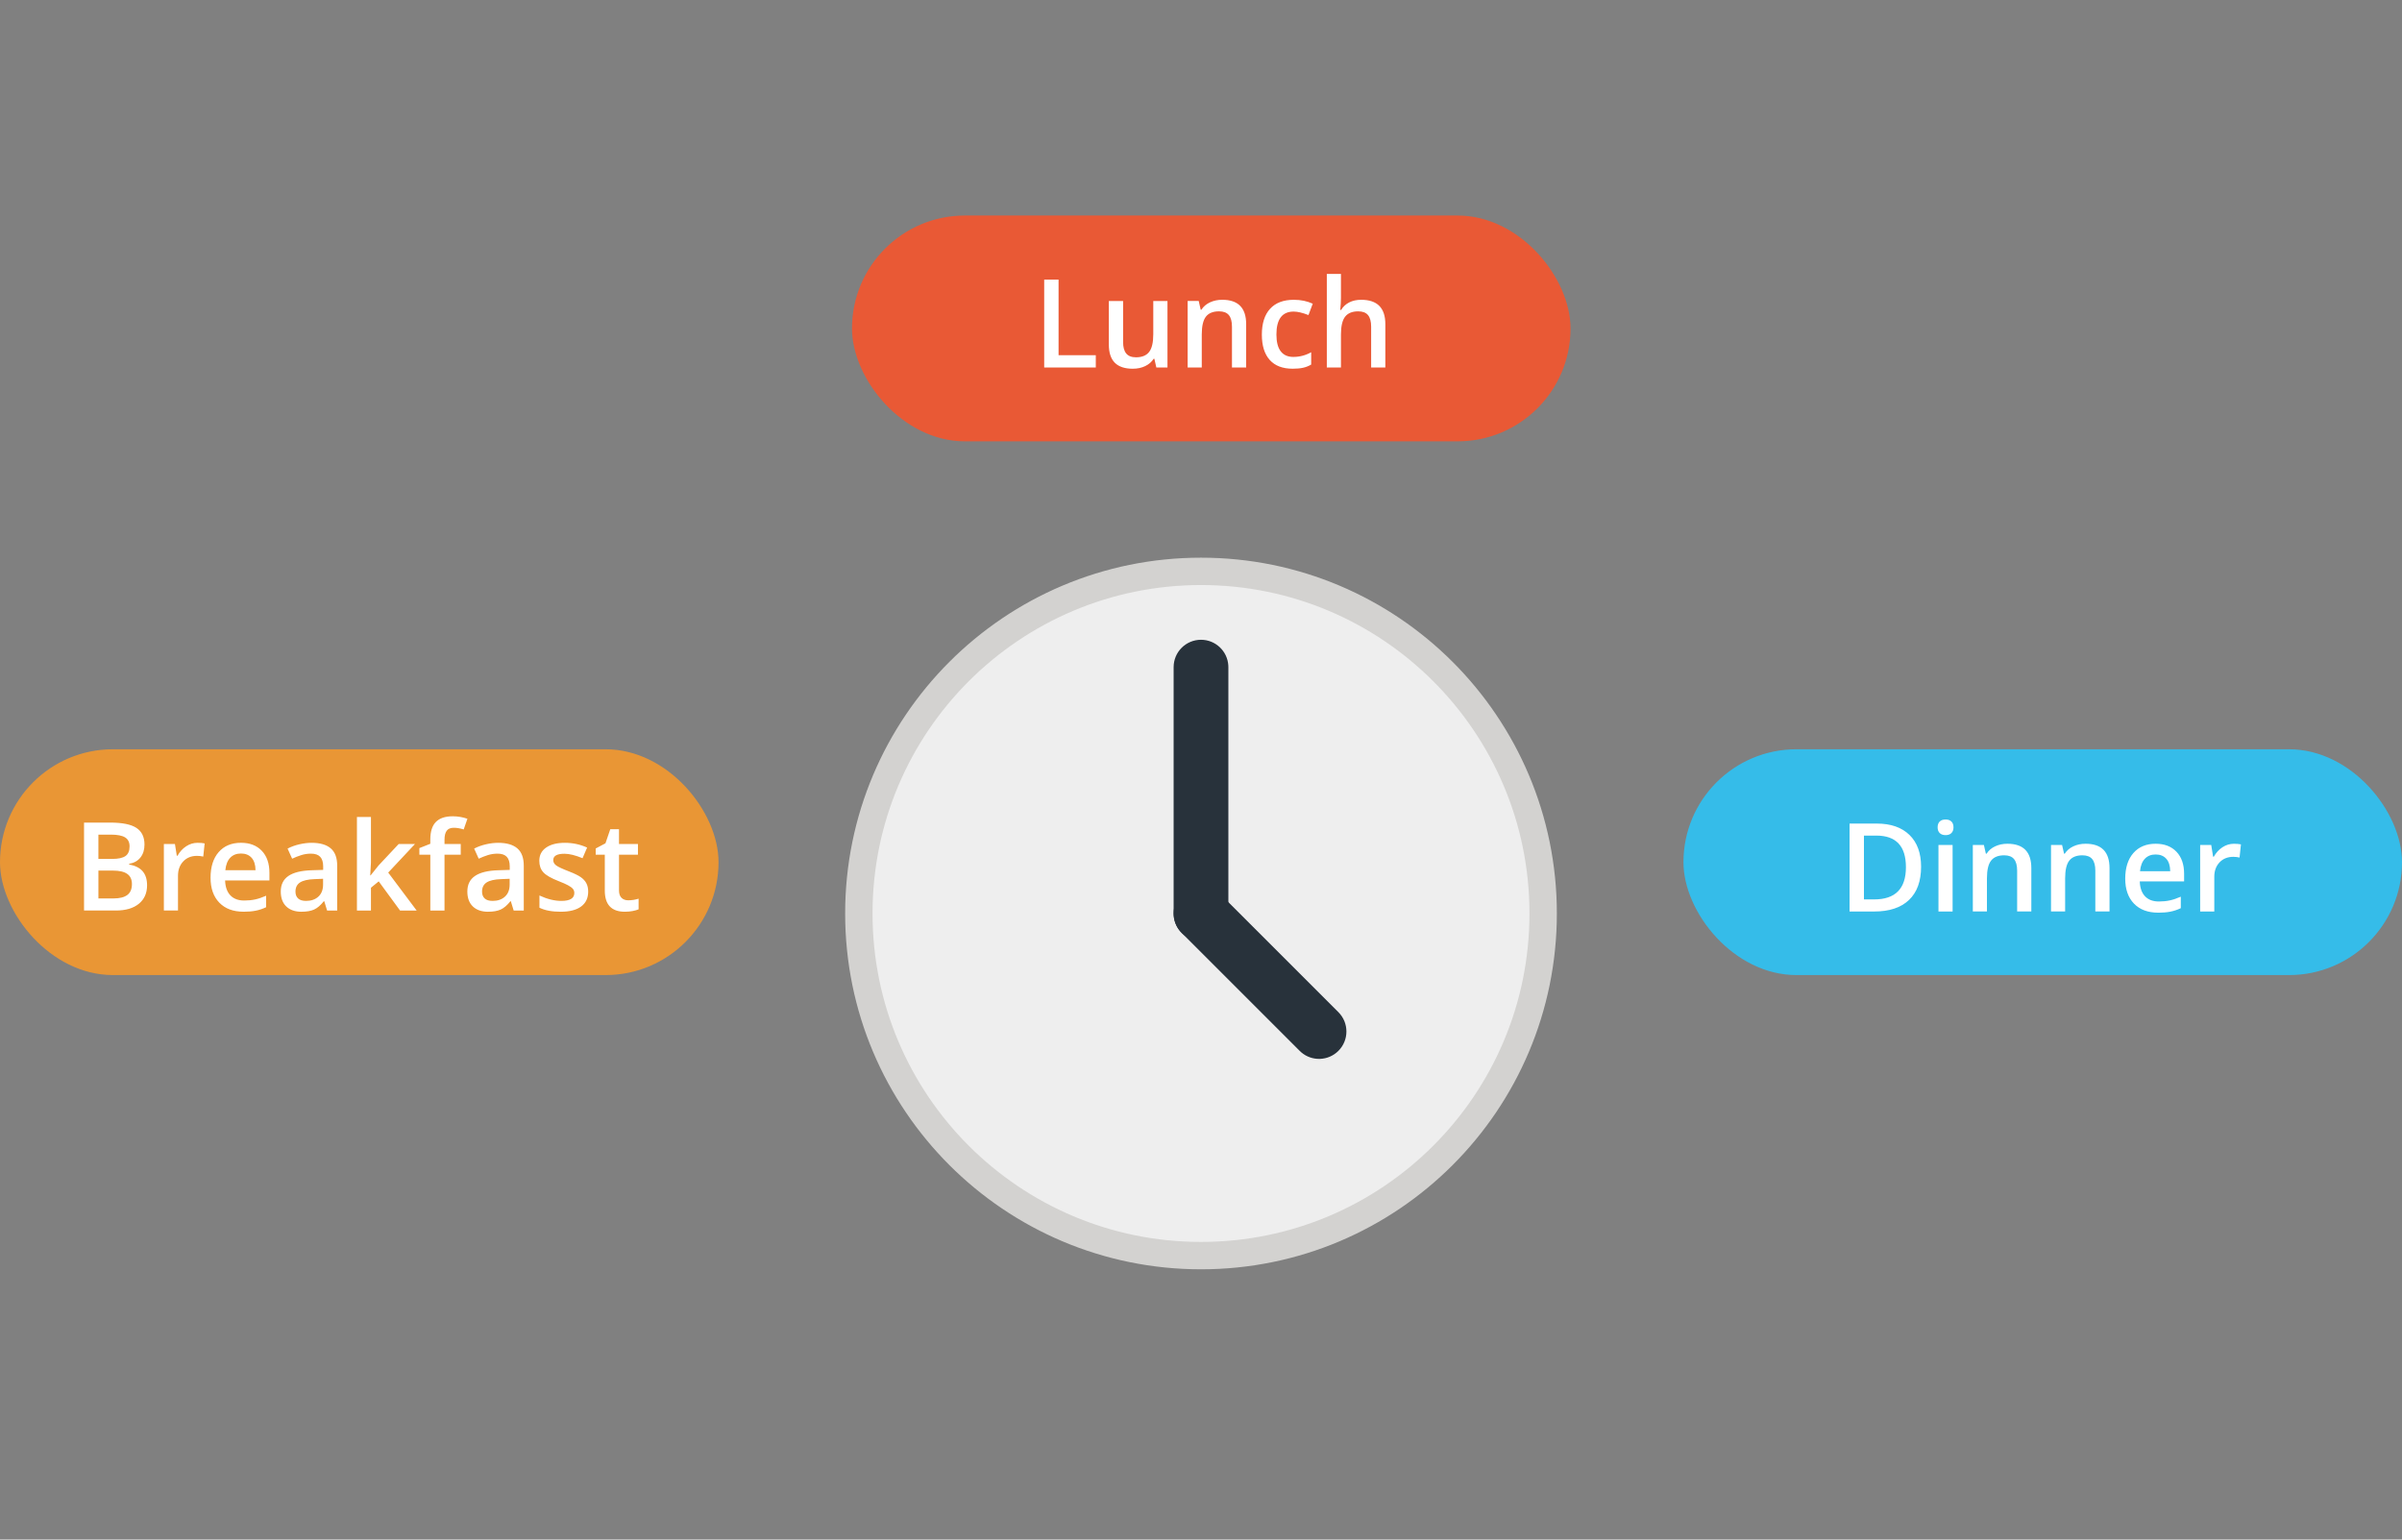
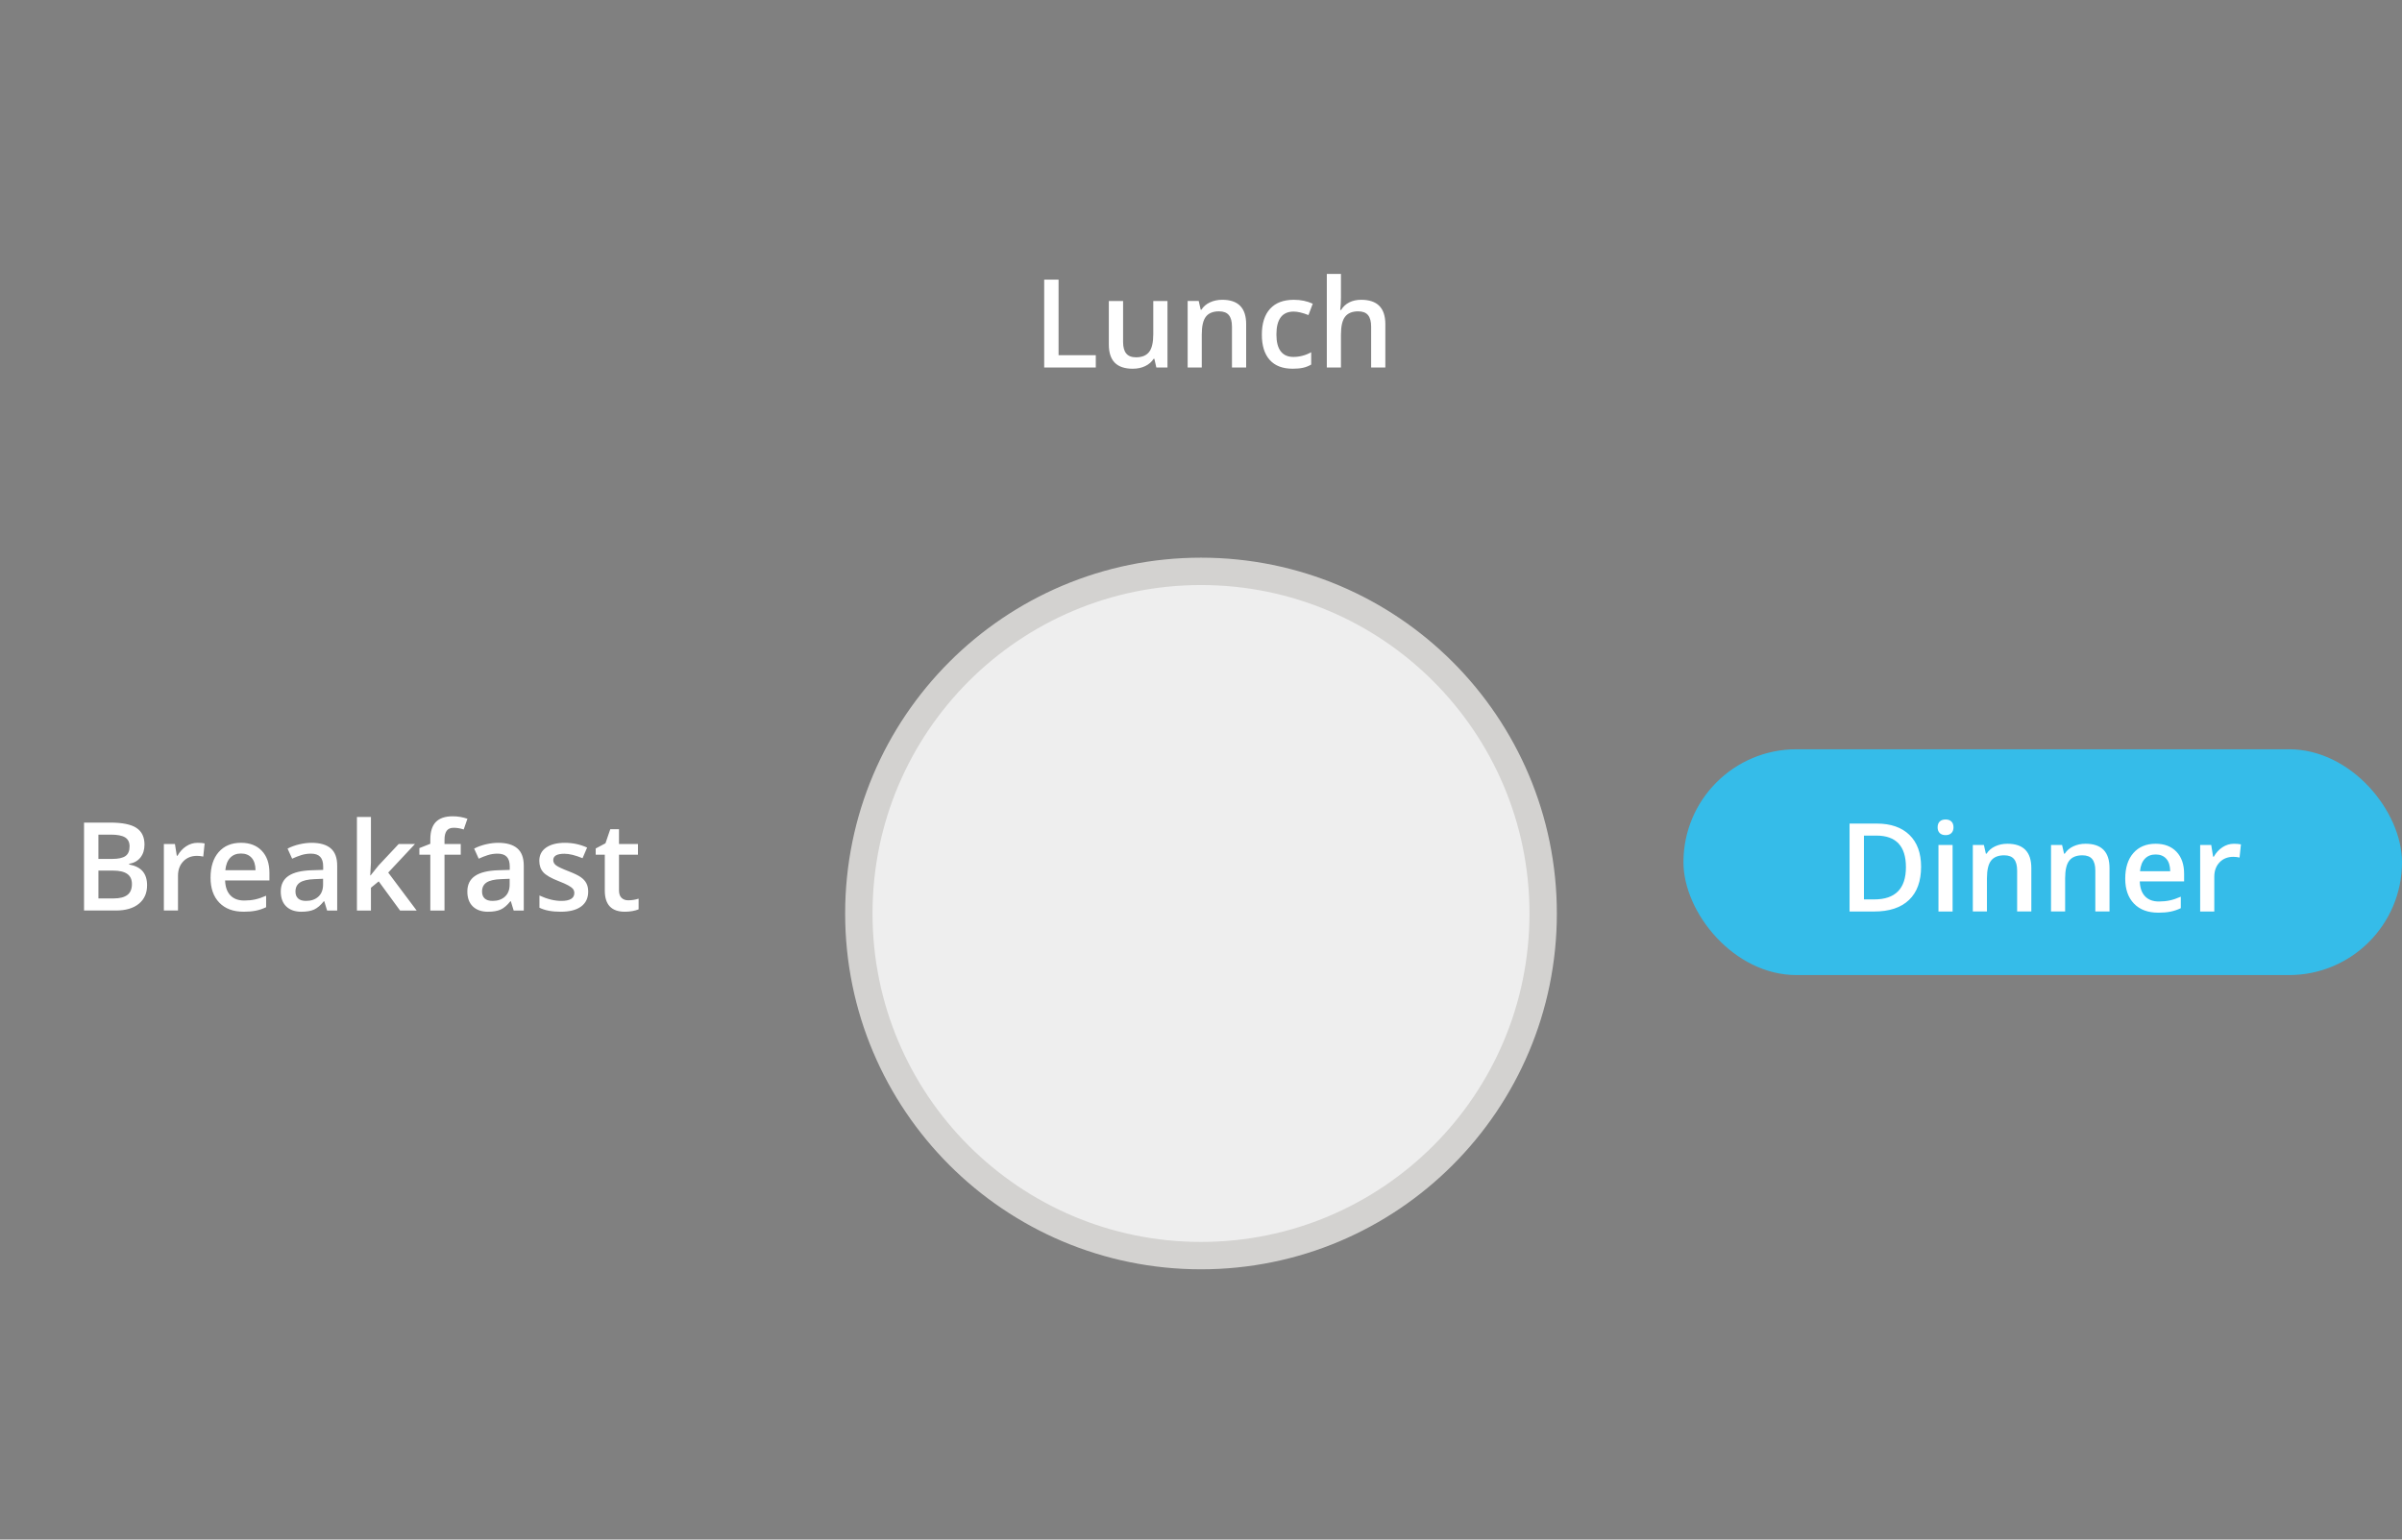
<svg xmlns="http://www.w3.org/2000/svg" width="234" height="150">
  <rect width="100%" height="100%" fill="#808080" stroke="none" />
  <title>48643604-43EE-40FC-90BB-712A6CA4D16F</title>
  <g>
    <title>background</title>
-     <rect fill="none" id="canvas_background" height="152" width="236" y="-1" x="-1" />
  </g>
  <g>
    <title>Layer 1</title>
    <g fill-rule="evenodd" fill="none" id="Page-1">
      <g id="Landing-Raster">
        <g id="Group-4">
          <g id="Group-10">
            <rect rx="11" height="22" width="70" y="73" x="164" fill="#35BCE9" id="Rectangle-Copy-3" />
            <path fill-rule="nonzero" fill="#FFFFFF" id="Dinner" d="m182.579,88.807c1.477,0 2.607,-0.374 3.393,-1.122c0.785,-0.748 1.178,-1.829 1.178,-3.243c0,-1.332 -0.379,-2.365 -1.137,-3.1c-0.758,-0.734 -1.818,-1.102 -3.182,-1.102l0,0l-2.648,0l0,8.566l2.396,0zm0,-1.178l-0.996,0l0,-6.217l1.213,0c1.918,0 2.877,1.025 2.877,3.076c0,2.094 -1.031,3.141 -3.094,3.141l0,0zm6.961,-6.264c0.242,0 0.431,-0.067 0.565,-0.202c0.135,-0.135 0.202,-0.319 0.202,-0.554c0,-0.246 -0.067,-0.436 -0.202,-0.568c-0.135,-0.133 -0.323,-0.199 -0.565,-0.199c-0.25,0 -0.442,0.066 -0.577,0.199c-0.135,0.133 -0.202,0.322 -0.202,0.568c0,0.234 0.067,0.419 0.202,0.554c0.135,0.135 0.327,0.202 0.577,0.202zm0.68,7.441l0,-6.48l-1.377,0l0,6.48l1.377,0zm3.346,0l0,-3.229c0,-0.809 0.135,-1.385 0.404,-1.729c0.27,-0.344 0.695,-0.516 1.277,-0.516c0.438,0 0.757,0.123 0.958,0.369c0.201,0.246 0.302,0.619 0.302,1.119l0,0l0,3.984l1.383,0l0,-4.225c0,-1.582 -0.777,-2.373 -2.332,-2.373c-0.438,0 -0.836,0.084 -1.195,0.252c-0.359,0.168 -0.637,0.406 -0.832,0.715l0,0l-0.07,0l-0.193,-0.85l-1.078,0l0,6.48l1.377,0zm7.617,0l0,-3.229c0,-0.809 0.135,-1.385 0.404,-1.729c0.27,-0.344 0.695,-0.516 1.277,-0.516c0.438,0 0.757,0.123 0.958,0.369c0.201,0.246 0.302,0.619 0.302,1.119l0,0l0,3.984l1.383,0l0,-4.225c0,-1.582 -0.777,-2.373 -2.332,-2.373c-0.438,0 -0.836,0.084 -1.195,0.252c-0.359,0.168 -0.637,0.406 -0.832,0.715l0,0l-0.07,0l-0.193,-0.85l-1.078,0l0,6.48l1.377,0zm9.07,0.117c0.441,0 0.834,-0.033 1.178,-0.1c0.344,-0.066 0.684,-0.18 1.02,-0.34l0,0l0,-1.119c-0.379,0.168 -0.733,0.288 -1.063,0.36c-0.33,0.072 -0.687,0.108 -1.069,0.108c-0.582,0 -1.033,-0.169 -1.354,-0.507c-0.32,-0.338 -0.49,-0.821 -0.51,-1.45l0,0l4.318,0l0,-0.744c0,-0.91 -0.248,-1.625 -0.744,-2.145c-0.496,-0.52 -1.172,-0.779 -2.027,-0.779c-0.922,0 -1.646,0.303 -2.174,0.908c-0.527,0.605 -0.791,1.438 -0.791,2.496c0,1.031 0.284,1.841 0.853,2.429c0.568,0.588 1.356,0.882 2.364,0.882zm1.166,-4.043l-2.941,0c0.051,-0.531 0.208,-0.936 0.472,-1.213c0.264,-0.277 0.614,-0.416 1.052,-0.416c0.438,0 0.781,0.138 1.031,0.413c0.25,0.275 0.379,0.681 0.387,1.216l0,0zm4.295,3.926l0,-3.387c0,-0.574 0.171,-1.041 0.513,-1.4c0.342,-0.359 0.788,-0.539 1.339,-0.539c0.211,0 0.414,0.023 0.609,0.07l0,0l0.135,-1.283c-0.18,-0.039 -0.408,-0.059 -0.686,-0.059c-0.398,0 -0.771,0.113 -1.116,0.34c-0.346,0.227 -0.626,0.533 -0.841,0.92l0,0l-0.07,0l-0.182,-1.143l-1.078,0l0,6.48l1.377,0z" />
          </g>
          <g id="Group-9">
-             <rect rx="11" height="22" width="70" y="21" x="83" fill="#E95935" id="Rectangle-Copy" />
            <path fill-rule="nonzero" fill="#FFFFFF" id="Lunch" d="m106.751,35.807l0,-1.201l-3.627,0l0,-7.365l-1.4,0l0,8.566l5.027,0zm3.609,0.117c0.453,0 0.856,-0.086 1.21,-0.258c0.354,-0.172 0.626,-0.408 0.817,-0.709l0,0l0.07,0l0.193,0.85l1.084,0l0,-6.48l-1.383,0l0,3.229c0,0.812 -0.136,1.392 -0.407,1.737c-0.271,0.346 -0.696,0.519 -1.274,0.519c-0.434,0 -0.752,-0.124 -0.955,-0.372c-0.203,-0.248 -0.305,-0.62 -0.305,-1.116l0,0l0,-3.996l-1.389,0l0,4.236c0,0.793 0.193,1.385 0.58,1.775c0.387,0.391 0.973,0.586 1.758,0.586zm6.715,-0.117l0,-3.229c0,-0.809 0.135,-1.385 0.404,-1.729c0.27,-0.344 0.695,-0.516 1.277,-0.516c0.438,0 0.757,0.123 0.958,0.369c0.201,0.246 0.302,0.619 0.302,1.119l0,0l0,3.984l1.383,0l0,-4.225c0,-1.582 -0.777,-2.373 -2.332,-2.373c-0.438,0 -0.836,0.084 -1.195,0.252c-0.359,0.168 -0.637,0.406 -0.832,0.715l0,0l-0.07,0l-0.193,-0.85l-1.078,0l0,6.48l1.377,0zm8.854,0.117c0.398,0 0.737,-0.031 1.017,-0.094c0.279,-0.062 0.542,-0.166 0.788,-0.311l0,0l0,-1.201c-0.547,0.305 -1.127,0.457 -1.74,0.457c-0.539,0 -0.948,-0.183 -1.228,-0.548c-0.279,-0.365 -0.419,-0.911 -0.419,-1.638c0,-1.488 0.561,-2.232 1.682,-2.232c0.379,0 0.859,0.113 1.441,0.34l0,0l0.416,-1.107c-0.547,-0.254 -1.162,-0.381 -1.846,-0.381c-1.008,0 -1.778,0.293 -2.312,0.879c-0.533,0.586 -0.8,1.424 -0.8,2.514c0,1.07 0.255,1.892 0.765,2.464c0.51,0.572 1.255,0.858 2.235,0.858zm4.705,-0.117l0,-3.217c0,-0.812 0.136,-1.392 0.407,-1.737c0.271,-0.346 0.696,-0.519 1.274,-0.519c0.438,0 0.757,0.123 0.958,0.369c0.201,0.246 0.302,0.619 0.302,1.119l0,0l0,3.984l1.383,0l0,-4.225c0,-1.582 -0.785,-2.373 -2.355,-2.373c-0.445,0 -0.835,0.086 -1.169,0.258c-0.334,0.172 -0.595,0.414 -0.782,0.727l0,0l-0.088,0c0.047,-0.422 0.07,-0.818 0.07,-1.189l0,0l0,-2.314l-1.377,0l0,9.117l1.377,0z" />
          </g>
          <g id="Group-8">
-             <rect rx="11" height="22" width="70" y="73" x="0" fill="#E99635" id="Rectangle" />
            <path fill-rule="nonzero" fill="#FFFFFF" id="Breakfast" d="m11.281,88.711c0.957,0 1.704,-0.218 2.241,-0.653c0.537,-0.436 0.806,-1.038 0.806,-1.808c0,-0.57 -0.142,-1.022 -0.425,-1.356c-0.283,-0.334 -0.726,-0.558 -1.327,-0.671l0,0l0,-0.059c0.484,-0.086 0.855,-0.295 1.113,-0.627c0.258,-0.332 0.387,-0.748 0.387,-1.248c0,-0.742 -0.263,-1.285 -0.788,-1.629c-0.525,-0.344 -1.378,-0.516 -2.558,-0.516l0,0l-2.543,0l0,8.566l3.094,0zm-0.346,-5.027l-1.348,0l0,-2.367l1.213,0c0.633,0 1.095,0.09 1.386,0.27c0.291,0.18 0.437,0.471 0.437,0.873c0,0.445 -0.135,0.761 -0.404,0.946c-0.269,0.186 -0.697,0.278 -1.283,0.278l0,0zm0.141,3.85l-1.488,0l0,-2.713l1.418,0c0.621,0 1.084,0.107 1.389,0.322c0.305,0.215 0.457,0.545 0.457,0.99c0,0.484 -0.149,0.839 -0.448,1.063c-0.299,0.225 -0.741,0.337 -1.327,0.337l0,0zm6.264,1.178l0,-3.387c0,-0.574 0.171,-1.041 0.513,-1.4c0.342,-0.359 0.788,-0.539 1.339,-0.539c0.211,0 0.414,0.023 0.609,0.07l0,0l0.135,-1.283c-0.18,-0.039 -0.408,-0.059 -0.686,-0.059c-0.398,0 -0.77,0.113 -1.116,0.34c-0.346,0.227 -0.626,0.533 -0.841,0.92l0,0l-0.07,0l-0.182,-1.143l-1.078,0l0,6.48l1.377,0zm6.387,0.117c0.441,0 0.834,-0.033 1.178,-0.1c0.344,-0.066 0.684,-0.18 1.02,-0.34l0,0l0,-1.119c-0.379,0.168 -0.733,0.288 -1.063,0.36c-0.33,0.072 -0.687,0.108 -1.069,0.108c-0.582,0 -1.033,-0.169 -1.354,-0.507c-0.32,-0.338 -0.49,-0.821 -0.51,-1.45l0,0l4.318,0l0,-0.744c0,-0.91 -0.248,-1.625 -0.744,-2.145c-0.496,-0.52 -1.172,-0.779 -2.027,-0.779c-0.922,0 -1.646,0.303 -2.174,0.908c-0.527,0.605 -0.791,1.438 -0.791,2.496c0,1.031 0.284,1.841 0.853,2.429c0.568,0.588 1.356,0.882 2.364,0.882zm1.166,-4.043l-2.941,0c0.051,-0.531 0.208,-0.936 0.472,-1.213c0.264,-0.277 0.614,-0.416 1.052,-0.416c0.438,0 0.781,0.138 1.031,0.413c0.25,0.275 0.379,0.681 0.387,1.216l0,0zm4.488,4.043c0.496,0 0.902,-0.071 1.219,-0.214c0.316,-0.143 0.631,-0.411 0.943,-0.806l0,0l0.047,0l0.275,0.902l0.984,0l0,-4.365c0,-0.77 -0.21,-1.334 -0.63,-1.693c-0.42,-0.359 -1.042,-0.539 -1.866,-0.539c-0.371,0 -0.766,0.048 -1.184,0.144c-0.418,0.096 -0.803,0.235 -1.154,0.419l0,0l0.445,0.984c0.281,-0.133 0.574,-0.248 0.879,-0.346c0.305,-0.098 0.623,-0.146 0.955,-0.146c0.406,0 0.706,0.103 0.899,0.308c0.193,0.205 0.29,0.515 0.29,0.929l0,0l0,0.346l-1.119,0.035c-1.016,0.031 -1.772,0.217 -2.268,0.557c-0.496,0.34 -0.744,0.844 -0.744,1.512c0,0.629 0.179,1.115 0.536,1.459c0.357,0.344 0.854,0.516 1.491,0.516zm0.434,-1.055c-0.344,0 -0.602,-0.079 -0.773,-0.237c-0.172,-0.158 -0.258,-0.382 -0.258,-0.671c0,-0.398 0.147,-0.694 0.442,-0.888c0.295,-0.193 0.767,-0.302 1.415,-0.325l0,0l0.832,-0.035l0,0.562c0,0.504 -0.151,0.896 -0.454,1.175c-0.303,0.279 -0.704,0.419 -1.204,0.419zm6.322,0.938l0,-2.221l0.756,-0.621l2.08,2.842l1.617,0l-2.771,-3.697l2.607,-2.783l-1.588,0l-1.957,2.086l-0.779,0.973l-0.035,0l0.07,-1.248l0,-4.447l-1.365,0l0,9.117l1.365,0zm7.166,0l0,-5.438l1.582,0l0,-1.043l-1.582,0l0,-0.422c0,-0.387 0.071,-0.677 0.214,-0.87c0.143,-0.193 0.37,-0.29 0.683,-0.29c0.309,0 0.633,0.055 0.973,0.164l0,0l0.363,-1.043c-0.469,-0.16 -0.945,-0.24 -1.43,-0.24c-0.738,0 -1.287,0.185 -1.646,0.554c-0.359,0.369 -0.539,0.937 -0.539,1.702l0,0l0,0.422l-1.066,0.422l0,0.645l1.066,0l0,5.438l1.383,0zm4.254,0.117c0.496,0 0.902,-0.071 1.219,-0.214c0.316,-0.143 0.631,-0.411 0.943,-0.806l0,0l0.047,0l0.275,0.902l0.984,0l0,-4.365c0,-0.77 -0.21,-1.334 -0.63,-1.693c-0.42,-0.359 -1.042,-0.539 -1.866,-0.539c-0.371,0 -0.766,0.048 -1.184,0.144c-0.418,0.096 -0.803,0.235 -1.154,0.419l0,0l0.445,0.984c0.281,-0.133 0.574,-0.248 0.879,-0.346c0.305,-0.098 0.623,-0.146 0.955,-0.146c0.406,0 0.706,0.103 0.899,0.308c0.193,0.205 0.29,0.515 0.29,0.929l0,0l0,0.346l-1.119,0.035c-1.016,0.031 -1.771,0.217 -2.268,0.557c-0.496,0.34 -0.744,0.844 -0.744,1.512c0,0.629 0.179,1.115 0.536,1.459c0.357,0.344 0.854,0.516 1.491,0.516zm0.434,-1.055c-0.344,0 -0.602,-0.079 -0.773,-0.237c-0.172,-0.158 -0.258,-0.382 -0.258,-0.671c0,-0.398 0.147,-0.694 0.442,-0.888c0.295,-0.193 0.767,-0.302 1.415,-0.325l0,0l0.832,-0.035l0,0.562c0,0.504 -0.151,0.896 -0.454,1.175c-0.303,0.279 -0.704,0.419 -1.204,0.419zm6.639,1.055c0.859,0 1.52,-0.169 1.98,-0.507c0.461,-0.338 0.691,-0.823 0.691,-1.456c0,-0.312 -0.059,-0.581 -0.176,-0.806c-0.117,-0.225 -0.297,-0.423 -0.539,-0.595c-0.242,-0.172 -0.631,-0.361 -1.166,-0.568c-0.637,-0.246 -1.05,-0.439 -1.239,-0.58c-0.189,-0.141 -0.284,-0.312 -0.284,-0.516c0,-0.414 0.363,-0.621 1.09,-0.621c0.477,0 1.064,0.145 1.764,0.434l0,0l0.445,-1.037c-0.68,-0.309 -1.4,-0.463 -2.162,-0.463c-0.77,0 -1.378,0.153 -1.825,0.46c-0.447,0.307 -0.671,0.737 -0.671,1.292c0,0.461 0.132,0.836 0.396,1.125c0.264,0.289 0.769,0.578 1.515,0.867c0.383,0.148 0.682,0.281 0.896,0.398c0.215,0.117 0.369,0.23 0.463,0.34c0.094,0.109 0.141,0.246 0.141,0.41c0,0.512 -0.424,0.768 -1.271,0.768c-0.656,0 -1.365,-0.176 -2.127,-0.527l0,0l0,1.189c0.523,0.262 1.217,0.393 2.08,0.393zm6.246,0c0.258,0 0.507,-0.022 0.747,-0.067c0.24,-0.045 0.437,-0.101 0.589,-0.167l0,0l0,-1.037c-0.336,0.105 -0.672,0.158 -1.008,0.158c-0.27,0 -0.487,-0.079 -0.653,-0.237c-0.166,-0.158 -0.249,-0.403 -0.249,-0.735l0,0l0,-3.469l1.846,0l0,-1.043l-1.846,0l0,-1.441l-0.85,0l-0.469,1.371l-0.949,0.504l0,0.609l0.885,0l0,3.492c0,1.375 0.652,2.062 1.957,2.062z" />
          </g>
          <g id="Group-6-Copy">
            <circle r="33.333" cy="89" cx="117" fill="#EEEEEE" stroke-width="2.667" stroke="#D3D2D0" id="Oval-Copy-3" />
-             <path fill-rule="nonzero" fill="#28323B" id="Path-2-Copy-2" d="m117,62.333c1.416,0 2.574,1.104 2.661,2.498l0.005,0.169l0,24c0,1.473 -1.194,2.667 -2.667,2.667c-1.416,0 -2.574,-1.104 -2.661,-2.498l-0.005,-0.169l0,-24c0,-1.473 1.194,-2.667 2.667,-2.667z" />
-             <path fill-rule="nonzero" fill="#28323B" id="Path-2-Copy-3" d="m115.114,87.114c0.998,-0.998 2.59,-1.04 3.638,-0.125l0.133,0.125l11.5,11.5c1.041,1.041 1.041,2.73 0,3.771c-0.998,0.998 -2.59,1.04 -3.638,0.125l-0.133,-0.125l-11.5,-11.5c-1.041,-1.041 -1.041,-2.73 0,-3.771z" />
          </g>
        </g>
      </g>
    </g>
  </g>
</svg>